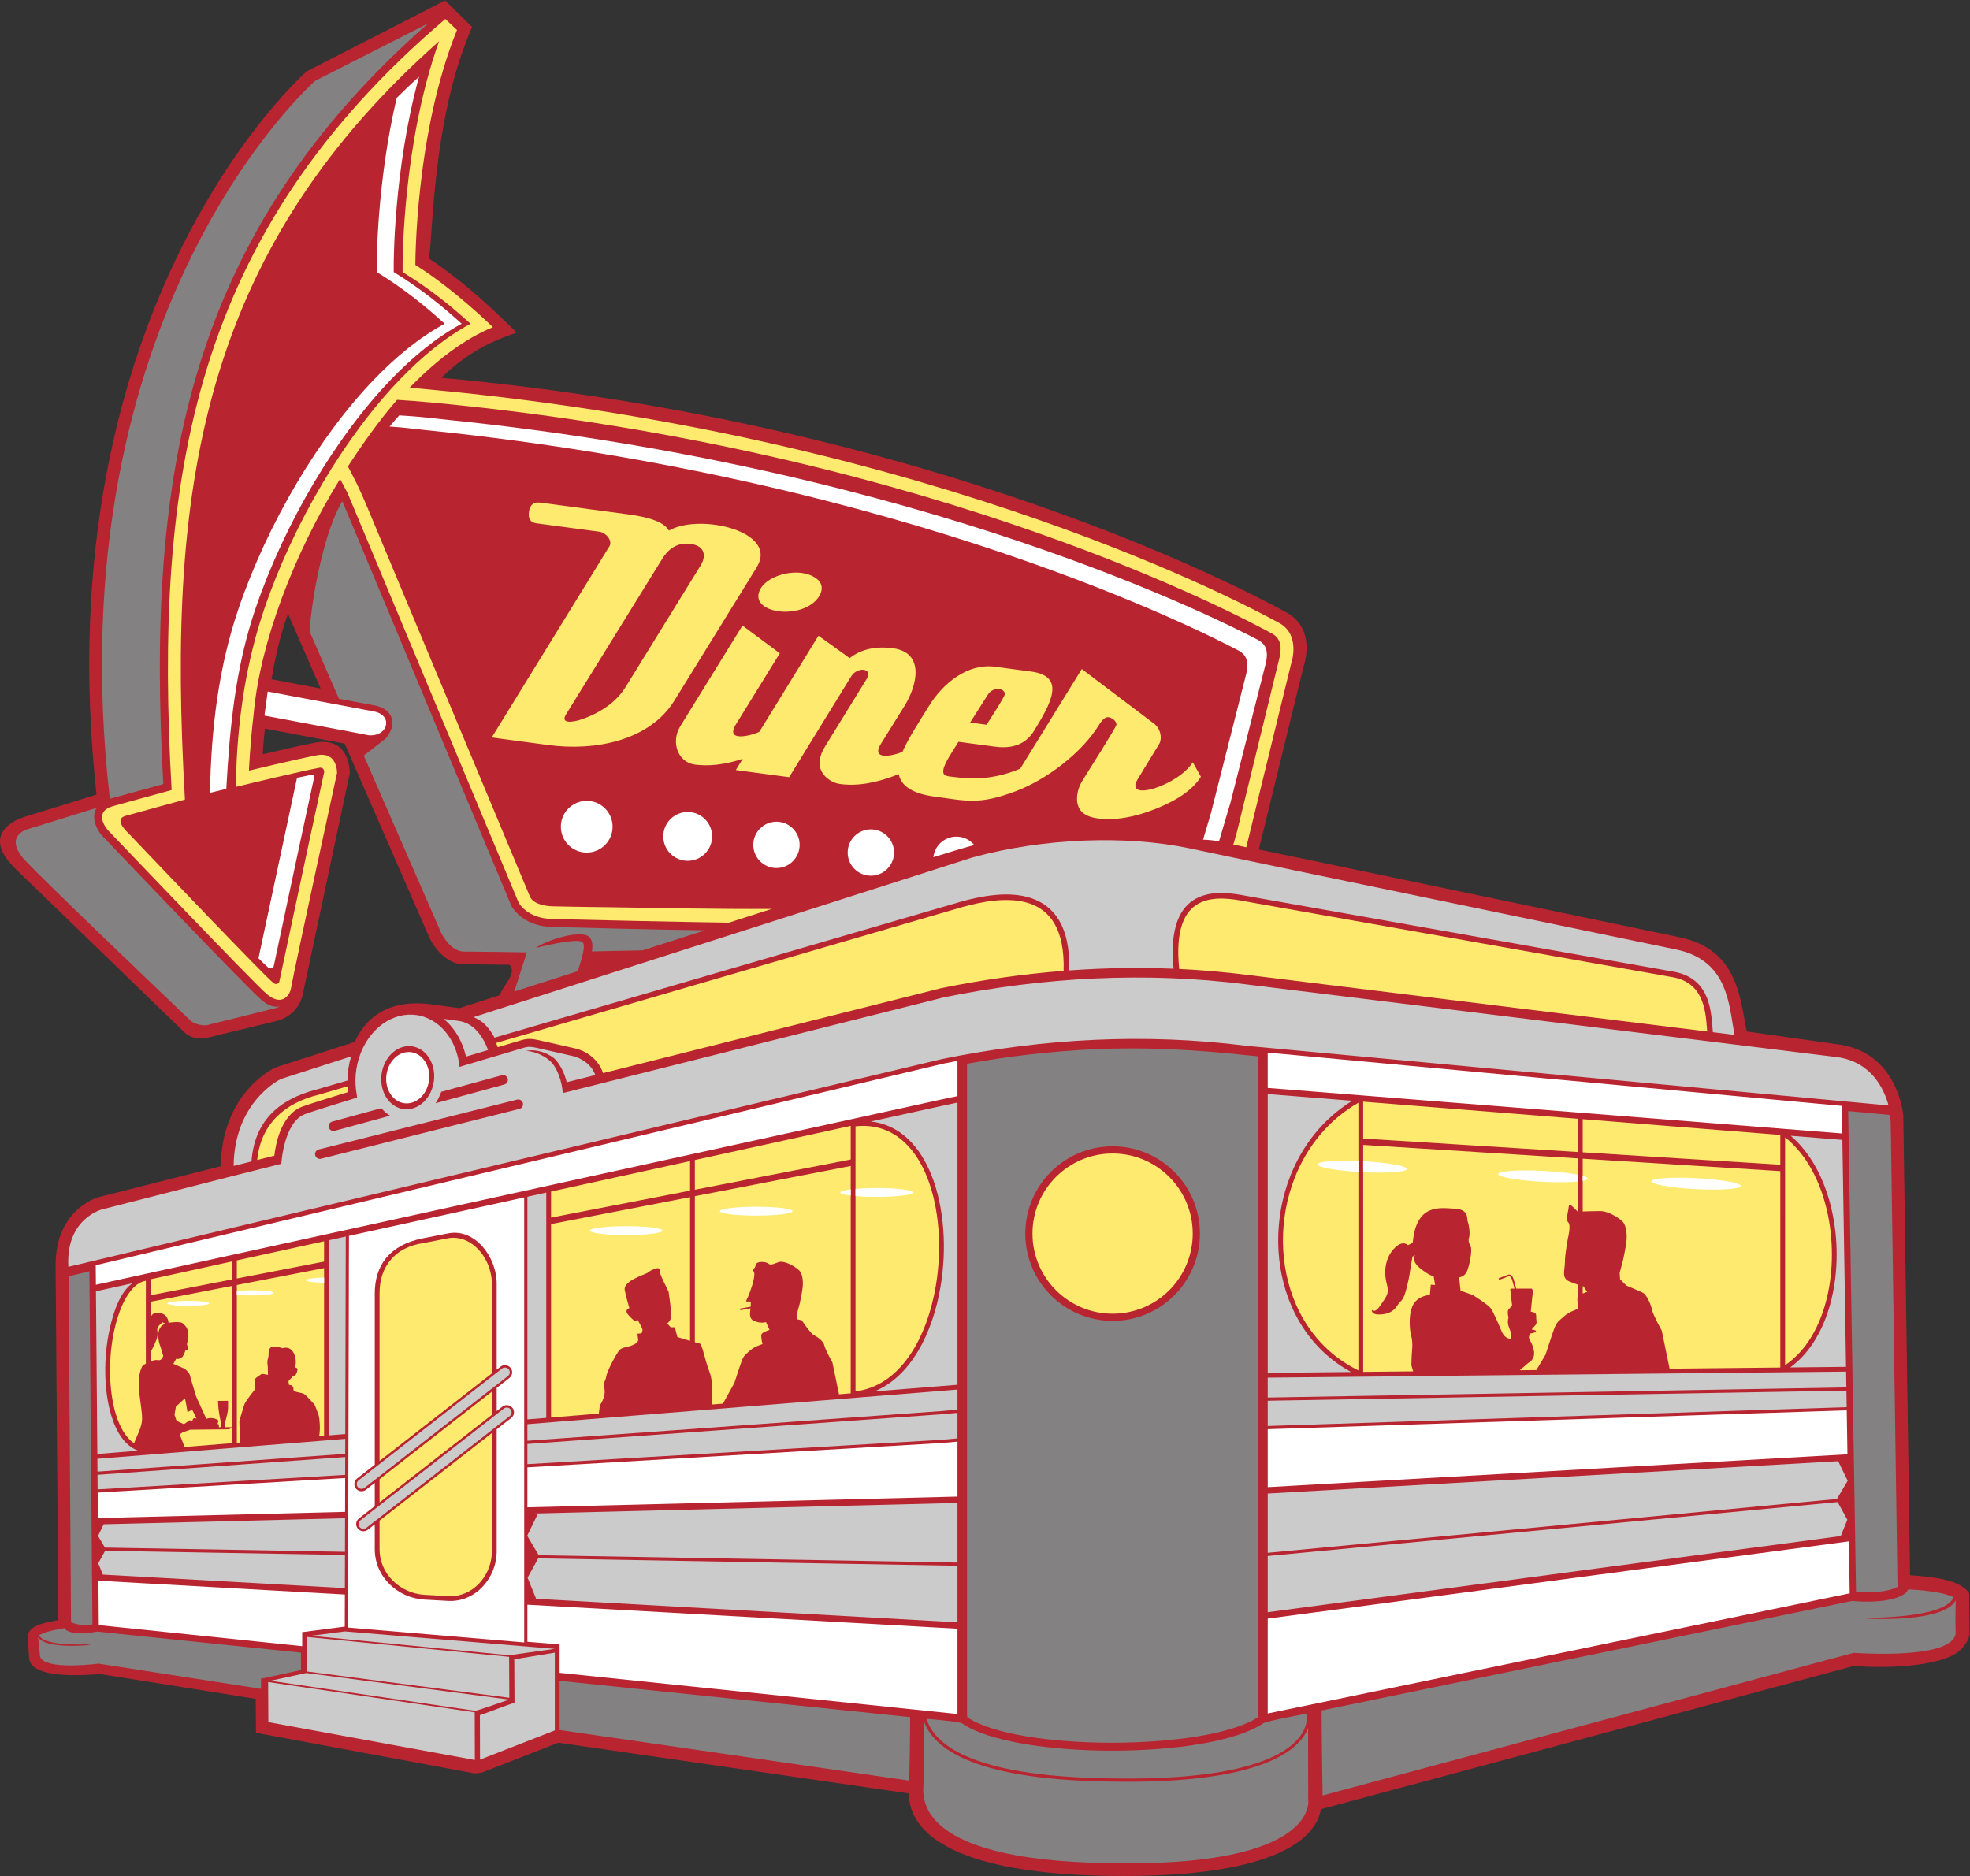
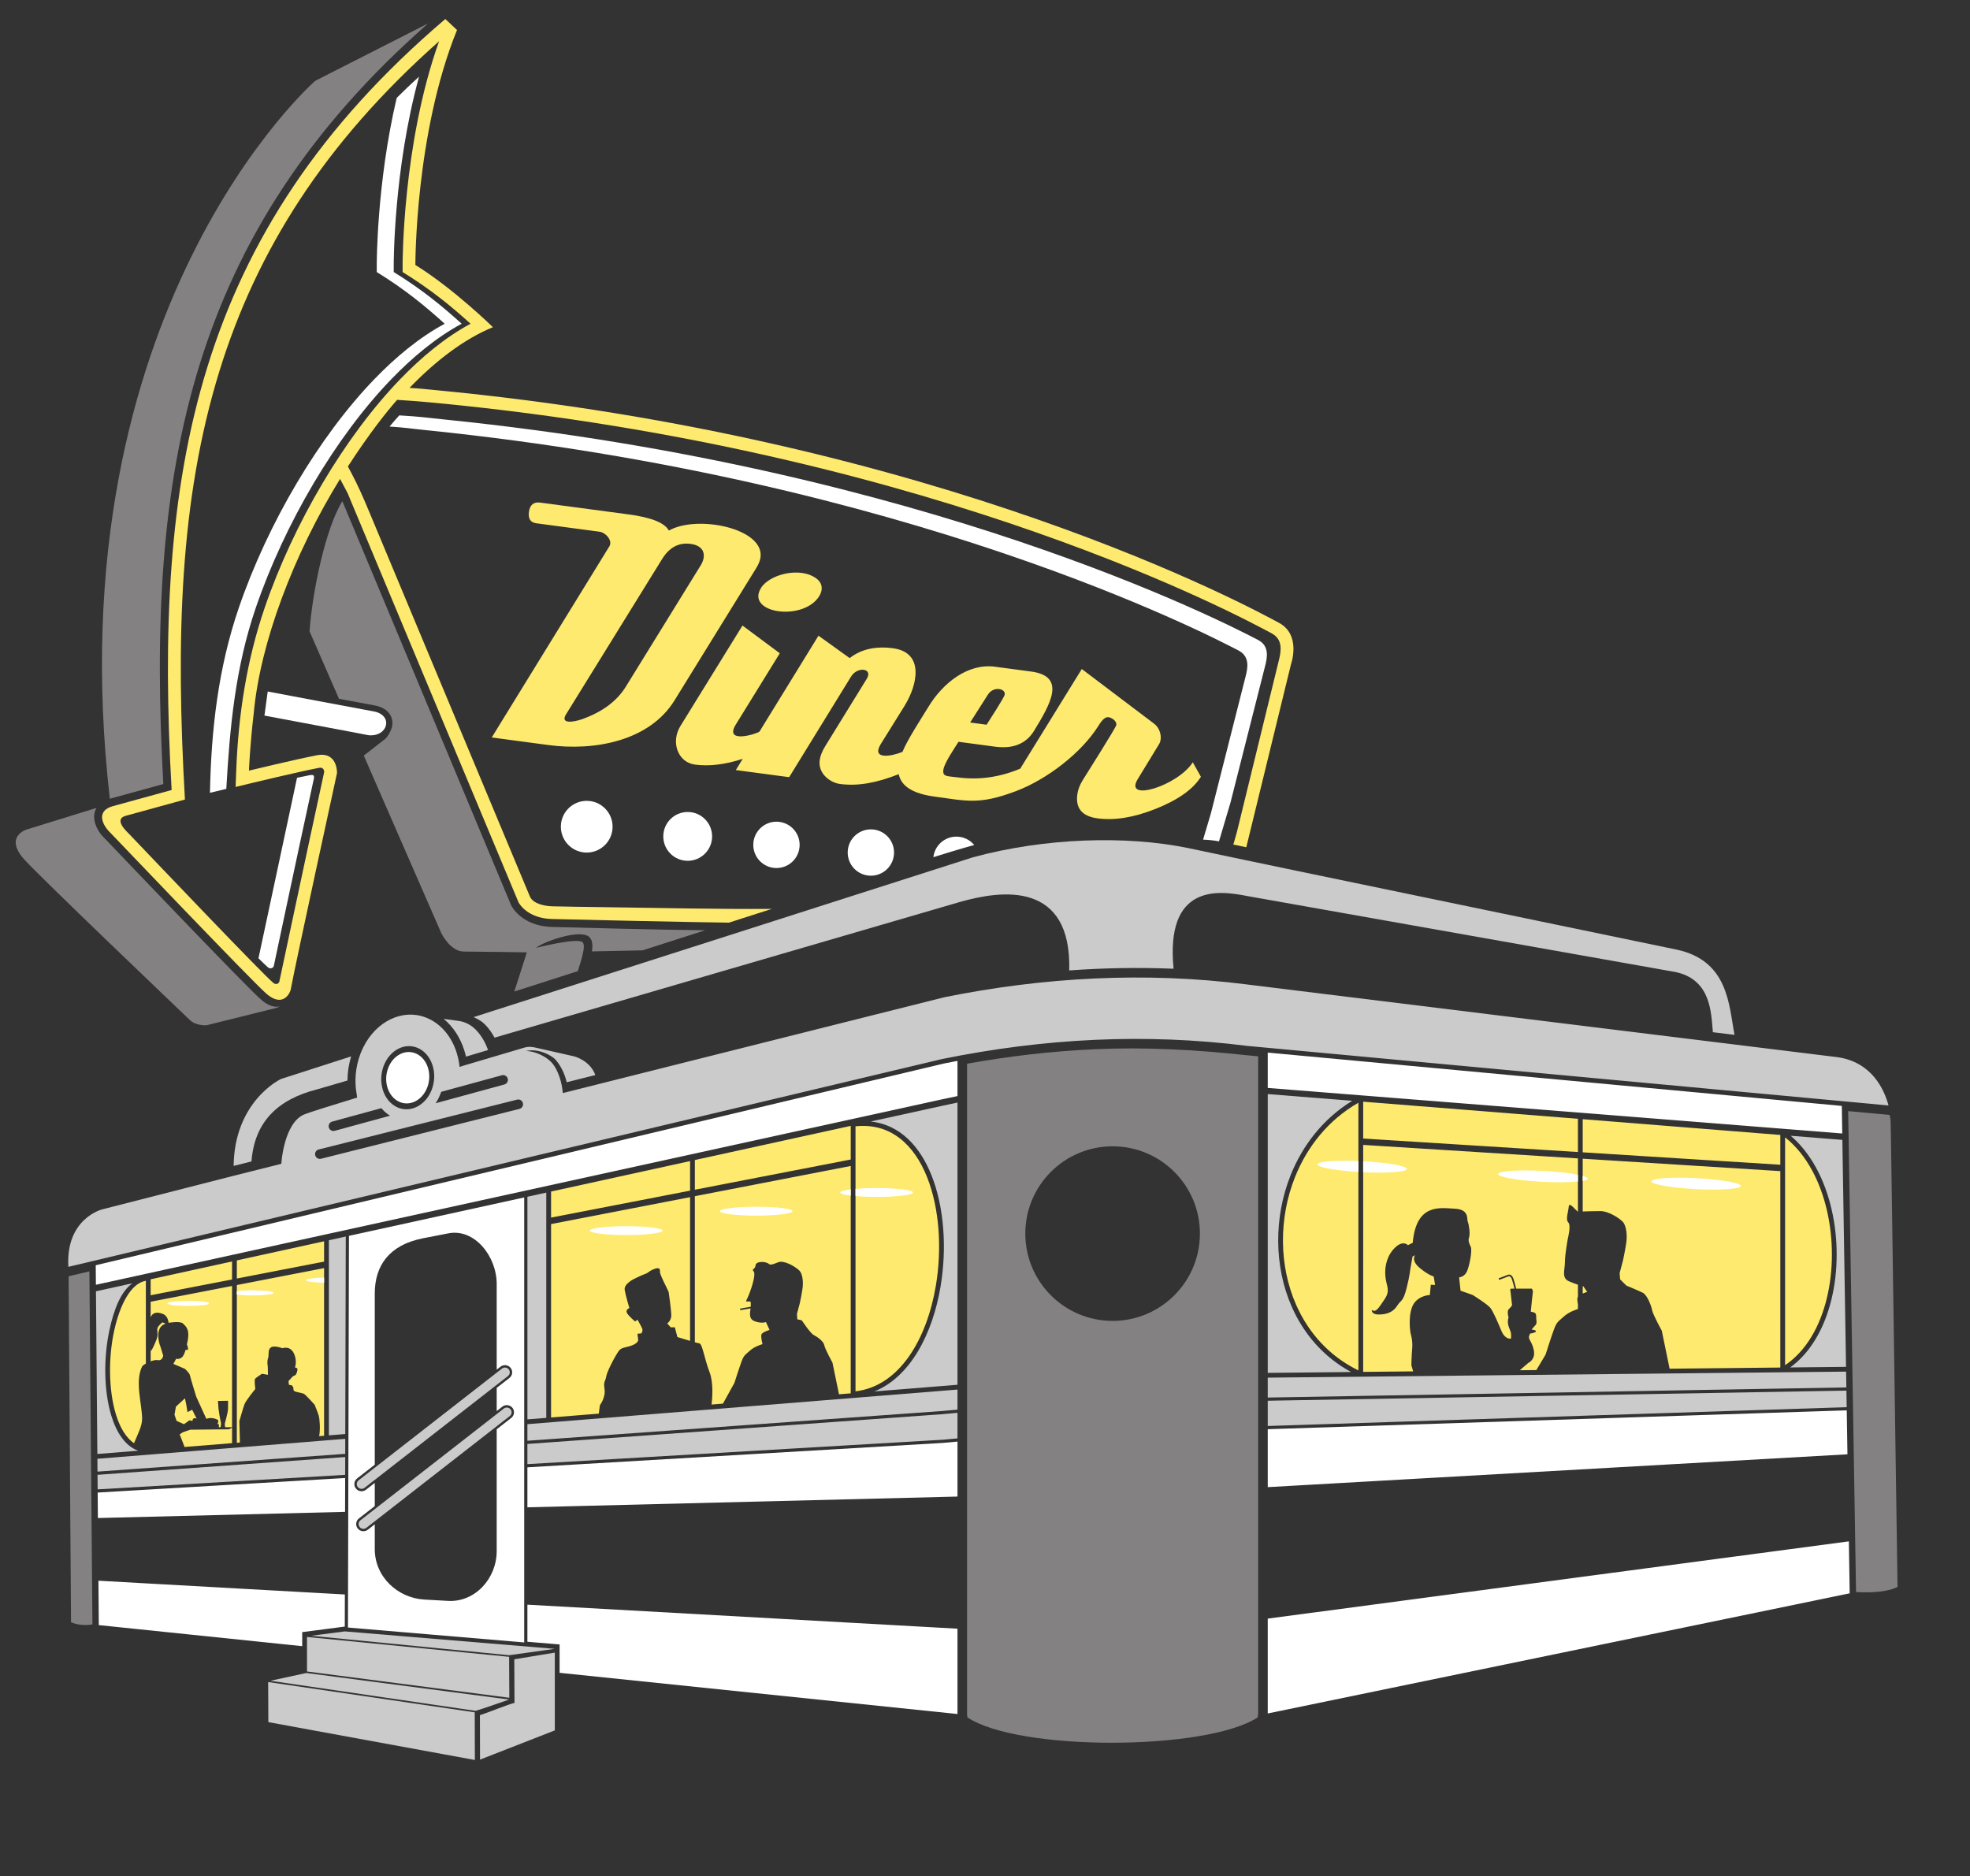
<svg xmlns="http://www.w3.org/2000/svg" viewBox="0 0 822.867 783.693" height="783.693" width="822.867" xml:space="preserve" id="svg2" version="1.1">
  <rect x="0" y="0" width="822.867" height="783.693" fill="#333333" stroke="none" />
  <defs id="defs6" />
  <g transform="matrix(1.333,0,0,-1.333,0,783.693)" id="g10">
    <g transform="scale(0.1)" id="g12">
-       <path id="path14" style="fill:#b82530;fill-opacity:1;fill-rule:evenodd;stroke:none" d="m 309.531,2127.52 382.649,96.97 c 1.675,223.4 158.035,305.2 174.383,310.51 l 244.777,78.69 c 42.81,93.83 126.89,133.26 239.17,118.03 l 88.86,-12.07 126.68,40.8 c 10.16,31.7 55.78,67.83 30.48,95.08 -47.58,0.68 -113.87,1.56 -143.06,1.56 -68.2,0 -106.54,80.49 -106.66,80.72 l -266.77,610.96 -250.024,47 c -3.2,-31.36 -5.442,-58.79 -6.981,-80.47 49.367,11.63 121.695,28.33 162.231,36.12 115.004,22.12 110.634,-95.67 110.624,-96 L 948.766,2762.83 c -13.637,-64.2 -74.602,-81.48 -74.786,-81.52 l -225.984,-54.63 c -20.207,-5 -50.058,-1.72 -68.465,15.68 L 50.07,3155.03 c -113.047,109.46 -3.453,154.15 25.867,163.92 l 226.547,70.02 C 133.32,4931.76 958.754,5653.42 961.137,5655.55 l 433.653,222.11 84.33,-82.84 -10.03,-24.69 c -111.45,-274.34 -111.65,-605.42 -124.64,-701.5 123.82,-81.57 225.57,-183.9 274.76,-231.93 -93.61,-31.2 -163.93,-70.78 -235.99,-141.55 1550.6,-142.01 2536.92,-675.41 2643.28,-732.65 90.99,-46.85 67.32,-145.45 57.21,-176.09 l -139.1,-569.45 1319.69,-275.44 c 183.1,-38.2 188.43,-194.96 209.08,-294.8 l 289.81,-41.09 c 184.51,-26.18 200.77,-220.65 200.81,-221.22 l 21.25,-1441.832 c 62.22,-4.765 155.88,-11.367 185.17,-56.523 l 1.12,-129.649 c -2.13,-12.734 -9.24,-26.777 -22.81,-42.285 -60.18,-68.769 -296.59,-61.25 -338,-55.273 L 4139.02,209.336 C 4127.09,135.781 4032.86,-7.832 3475.82,0.332 2917.45,8.496 2847.22,173.926 2848.1,258.691 L 1749.55,417.754 1508.5,323.496 1486.78,321.465 802.188,448.828 801.367,555.176 313.684,632.871 C 278.219,630.43 95.375,613.477 91.094,683.691 l -4.281,70.215 c 7.102,35.723 65.445,41.328 96.18,48.047 L 174.223,1910 c -1.371,174.26 123.121,214.16 135.308,217.52 z M 880.828,3888.3 C 868.621,3844.34 858.734,3797 850.77,3750.38 l 153.89,-28.93 -102.18,234.1 c -7.925,-21.12 -15.121,-43.74 -21.652,-67.25 v 0" />
      <path id="path16" style="fill:#ffffff;fill-opacity:1;fill-rule:evenodd;stroke:none" d="m 838.883,3712.02 -10.215,-75.4 279.472,-52.54 46.75,-9.04 c 61.06,-5.6 78.86,63.01 15.99,74.69 l -34.34,6.38 c -111.06,20.6 -186.79,35.06 -297.657,55.91 v 0" />
      <path id="path18" style="fill:#848182;fill-opacity:1;fill-rule:evenodd;stroke:none" d="M 1072.77,4308.42 C 1020.3,4224 978.789,4025.94 969.988,3900.58 l 92.282,-211.42 112.37,-20.86 c 47.71,-8.87 62.57,-44.49 51.79,-73.3 -4.23,-11.28 -13.01,-28.5 -24.66,-35.68 l -61.83,-48.08 242.65,-555.93 c 0,0 27.84,-58.22 70.88,-58.22 43.03,0 197.44,-2.54 197.44,-2.54 l -39.35,-122.73 198.87,63.81 c 6.42,20.74 27.68,80.11 15.11,90.52 -16.11,15.58 -145.76,-17.52 -146.04,-17.6 22.12,18.91 136.36,60.1 166.83,34.52 11.03,-10.67 11.39,-28.66 8.32,-45.51 l 158.75,3.22 196.05,62.92 c -150.84,1.65 -416.64,8.76 -480.41,10.56 -96.16,2.74 -126.82,66.65 -126.91,66.83 l -0.4,0.79 -528.96,1266.54 z M 1341.3,5805.63 987.703,5625.87 c 0,0 -818.687,-715.6 -643.598,-2249.98 1.098,0.34 2.219,0.66 3.356,0.97 l 164.332,45.17 c -27.121,487.1 -8.773,920.72 114.508,1316.97 120.262,386.59 340.254,737.21 714.999,1066.63 z m -1038.784,-2458.4 -219.985,-68 c 0,0 -72.188,-22.98 -3.844,-96.39 59.273,-63.66 422.348,-410.73 517.742,-501.79 14.609,-13.94 44.656,-16.5 52.105,-14.64 l 215.133,53.49 c 0,0 5.945,1.49 13.562,5.45 -15.789,-4 -35.82,1.1 -57.167,19.36 l 0.003,0.02 c -41.554,34.1 -471.996,486.13 -490.765,505.84 -27.348,24.88 -45.117,66.67 -26.785,96.66 v 0" />
      <path id="path20" style="fill:#feea6e;fill-opacity:1;fill-rule:evenodd;stroke:none" d="m 3905.27,3223.92 140.3,574.32 c 0,0 32.59,91.3 -37.97,129.1 -70.58,37.8 -1051.96,579.41 -2651.1,730.04 -28.76,3.03 -52.77,5.07 -73.22,6.3 83.74,86.67 172.47,153.68 261.31,190.13 0,0 -124.03,121.51 -243,194.92 0,0 -1.23,412.21 130.47,736.4 l -36.65,34.44 C 606.801,5147.91 481.746,4388.89 537.816,3403.36 l -183.812,-50.51 c -54.988,-15.12 -33.106,-60.18 -7.328,-84.35 2.672,-2.51 447.457,-469.44 489.594,-504.85 52.875,-44.43 73.89,7.17 74.726,14.53 17.141,91.31 145.054,678.33 145.054,678.33 0,0 2.53,68.35 -63.284,55.69 -65.817,-12.65 -212.633,-48.09 -212.633,-48.09 0,0 2.847,77.16 14.867,178.84 19.945,220.86 124.711,498.56 270.62,735.29 l 23.43,-44.08 535.7,-1282.67 c 3.22,-6.04 29.39,-50.29 104.98,-52.44 77.23,-2.19 454.14,-10.3 554.47,-11.35 l 134.25,43.09 c -171.79,-1.17 -331.31,2.84 -503.41,5.09 -83.5,1.1 -155.08,2.19 -184.22,3.01 -23.93,0.68 -59.48,7.57 -70,29.83 l -505.19,1209.63 c -17.34,41.52 -33.72,79.15 -54.7,118.64 l -10.79,20.3 c 68.86,106.24 122.53,172.78 154.2,208.77 68.4,-4.15 136.52,-10.79 204.66,-17.98 1506.31,-159 2437.16,-660.65 2535.12,-713.44 36.09,-18.76 31.13,-54.75 22.7,-87.02 l -131.13,-536.74 -10.97,-38.47 40.55,-8.49 z M 1254.53,4691.34 c 65.88,68.19 140.01,130.22 219.97,173.27 -61.43,55.41 -123.38,106.73 -212.91,161.97 v 22.15 c 0,1.15 -1.12,379.06 114.27,701.13 C 1015.64,5430.92 803.855,5091.86 687.984,4717.45 562.348,4311.48 550.957,3874.48 579.488,3373.5 l -185.664,-51.02 c -39.629,-10.9 4.797,-50.58 9.688,-55.71 98.144,-102.84 419.258,-440.13 453.285,-468.12 9.008,-7.4 17.418,-0.6 18.371,3.87 -2.746,-14.16 87.234,411.8 140.872,658.07 -0.62,5.11 -3.41,14.77 -15.77,12.39 -66.114,-12.71 -210.348,-47.53 -210.762,-47.62 l -51.211,-12.38 1.992,52.53 c 6.465,172.42 32.746,344.06 88.66,507.72 91.09,266.61 252.031,538.49 425.581,718.11 v 0" />
      <path id="path22" style="fill:#848182;fill-opacity:1;fill-rule:evenodd;stroke:none" d="m 3940.92,496.953 1.57,11.563 V 2568.83 l -35.96,3.34 c -159.62,17.17 -315.65,26.17 -476.26,18.87 -133.41,-6.1 -266.63,-21.47 -399.97,-45.4 V 508.516 l 0.73,-11.211 c 159.32,-106.953 747.95,-105.586 909.89,-0.352 z M 3486.39,2286.74 c 151.06,0 273.56,-122.48 273.56,-273.56 0,-151.05 -122.5,-273.55 -273.56,-273.55 -151.05,0 -273.55,122.5 -273.55,273.55 0,151.08 122.5,273.56 273.55,273.56 z m -3271.449,-407.36 7.622,-1080.708 -0.086,-3.379 c 21.898,-9.473 44.375,-10.195 67.109,-6.953 l 0.039,4.59 -9.52,1101.95 -65.164,-15.5 z m 5730.999,-973.228 -20.32,1389.138 -0.31,20.08 -0.99,50.9 c 0,0 -0.61,7.19 -2.96,18.75 l -130.06,12.09 24.64,-1507.149 c 44.6,-2.852 98.06,-0.625 130,16.191 v 0" />
      <path id="path24" style="fill:#feea6e;fill-opacity:1;fill-rule:evenodd;stroke:none" d="M 5593.64,2314.77 V 1600.8 c 33.44,22.44 61.09,53.34 83.01,89.9 42.47,70.82 63.51,162.8 63.64,256.12 0.14,93.39 -20.65,188.02 -61.84,264.06 -22.32,41.21 -50.63,76.91 -84.81,103.89 z M 457.063,1605.92 v 259.35 c -47.653,-7.59 -81.692,-76.62 -99.137,-155.7 -9.317,-42.25 -13.801,-89.08 -13.043,-134.86 0.758,-45.69 6.726,-90.24 18.305,-128.05 12.386,-40.45 31.167,-73.03 56.773,-90.43 10.598,26.33 25.531,53.32 25.32,77.05 -0.414,46.8 -23.152,116.66 0.012,163.34 1.199,2.42 5.746,5.9 11.77,9.3 z m 159.042,-172.5 -13.871,27.65 -14.757,-7.24 -3.817,23.34 -4.097,19.86 -28.356,-26.19 -4.398,-25.29 6.511,-19.24 23.145,-10.43 17.406,12.3 9.449,-2.38 c 0,0 -1.257,13.16 12.785,7.62 z m 2049.675,917.36 -488.42,-107.05 v -93.07 l 488.42,94.73 v 105.39 z m 15,-1.37 v -830.56 c 138.43,16.23 223.83,164.45 251.79,331.38 9.79,58.46 12.52,119.2 8.01,177.45 -4.49,58.04 -16.19,113.57 -35.27,161.75 -40.61,102.54 -114.91,171.64 -224.53,159.98 z m -503.42,-219.08 v -457.67 c 6.69,-1.86 11.99,-3.23 14.27,-3.54 9.29,-1.35 15.92,-49.12 31.85,-90.27 12.73,-32.89 8.5,-82.74 6.29,-101.43 l 35.64,2.87 35.93,65.08 c 0,0 14.46,45.65 22.26,66.8 7.79,21.15 12.24,21.15 26.71,34.51 14.48,13.34 38.96,20.02 38.96,20.02 0,0 -5.56,22.26 -3.34,30.06 2.23,7.79 25.51,14.47 25.51,14.47 l -11.19,24.63 c 0,0 -15.43,-5.7 -36.58,3.2 -17.29,7.27 -13.75,22.74 -11.88,39.69 l -31.97,-5.64 -0.86,4.92 33.32,5.88 c 0.16,2.11 0.26,4.23 0.26,6.34 0,2 0.02,4.09 0.07,6.25 0.16,8.54 -18.06,-0.43 -14.06,7.09 8.64,16.25 16.72,42.02 16.72,42.02 0,0 13.96,41.48 6.18,49.27 -7.8,7.8 5.07,5.63 6.17,18.99 1.11,13.36 31.88,13.01 41.9,4.1 7.53,-6.7 27.22,6.97 36.52,6.97 21.4,0 48.98,-17.81 59,-27.83 10.01,-10.02 12.24,-35.61 10.01,-53.42 -2.22,-17.81 -8.9,-48.98 -8.9,-48.98 l -8.91,-33.38 1.12,-16.7 14.16,-3.38 c 0,0 26.58,-40.64 37.71,-46.21 11.13,-5.57 30.5,-19.43 32.72,-31.68 2.23,-12.23 25.6,-54.53 25.6,-54.53 l 20.47,-99.28 36.76,2.97 v 712.54 l -488.42,-94.73 z M 1015.55,1989.08 742.129,1929.14 v -56.78 l 273.421,53.03 v 63.69 z M 742.129,1852.03 v -494.35 l 9.656,0.78 -1.758,67.01 c 0,0 11.703,41.66 16.246,53.38 4.547,11.72 33.786,47.52 33.786,47.52 0,0 -3.899,27.99 -0.649,31.89 3.246,3.91 21.445,15.63 21.445,15.63 l 18.836,-3.26 -0.644,26.69 c 0,0 -3.25,14.32 1.297,26.68 4.551,12.39 -9.742,48.83 44.832,29.96 0,0 22.746,9.11 35.09,-14.98 12.339,-24.08 3.894,-45.56 3.894,-45.56 0,0 9.75,0.64 7.797,-8.46 -1.953,-9.12 -4.547,-15.62 -9.746,-16.93 -5.195,-1.31 -9.746,-7.82 -9.746,-7.82 l -8.445,-9.12 1.296,-11.7 9.747,-1.95 4.546,-7.81 c 0,0 -1.949,-8.48 4.551,-11.08 6.5,-2.59 22.742,-4.55 28.59,-7.81 5.848,-3.26 33.141,-33.85 33.141,-33.85 0,0 9.738,-23.43 12.992,-34.49 2.407,-8.24 5.667,-41.54 1.187,-63.96 l 15.48,1.25 v 525.35 l -273.421,-53.01 z m -15,73.83 -255.066,-55.9 V 1820 l 255.066,49.45 v 56.41 z M 472.063,1799.65 v -48.73 c 4.988,12.15 15.667,19.08 37.57,10.84 18,-6.78 18.465,-28.19 18.465,-28.19 0,0 37.578,6.59 45.945,-2.71 8.367,-9.3 23.5,-17.21 11.617,-64.84 0,0 4.789,-10.2 3.086,-16.9 -0.476,-1.87 -6.703,1.19 -7.305,-0.84 -2.753,-9.33 -6.8,-19.59 -11.964,-23.32 -10.329,-7.46 -17.372,-3.94 -17.372,-3.94 l -8.839,-16.18 36.121,-15.48 c 0,0 14.441,-12.86 15.871,-20.59 1.437,-7.75 19.531,-66.35 19.531,-66.35 l 31.699,-69.65 c 8.332,2.91 20.539,4.36 34.684,-2.71 0,0 3.91,-1.15 2.832,-6.17 -1.074,-5.02 -3.223,-5.98 -0.899,-8.03 2.321,-2.07 3.672,2.97 2.946,-3.42 -0.297,-2.62 -0.406,-4.59 -0.426,-5.98 h 5.445 l 1.664,9.13 c 0,0 0.004,4.68 -2.136,13.08 -2.141,8.42 -5.969,36.27 -5.969,36.27 l -1.668,23.85 31.57,0.47 c 0,0 0.449,-7.68 0.043,-24.22 -0.402,-16.54 -10.594,-44.4 -10.242,-50.43 0.18,-3.11 0.789,-6.04 1.344,-8.16 h 21.453 v 442.67 l -255.066,-49.47 z m 0,-145.92 v -40.84 c 8.433,3.16 16.984,5.04 22.585,3.79 13.875,-3.11 16.801,13.69 16.801,13.69 l -8.476,27.87 c -7.895,19.01 -16.02,62.78 15.812,72.58 l -9.547,4.3 c -29.906,-24.12 -7.285,-24.4 -19.488,-55.73 -9.344,-24.02 -16.762,-34.92 -16.762,-34.92 0,0 -0.394,3.58 -0.925,9.26 z m 106.23,-309.24 148.836,11.97 v 48.48 l -9.508,-5.08 -121.215,-1.23 -23.968,-8.24 -9.407,-6.43 5.731,-14.33 9.531,-25.14 z m 1584.067,895.94 -435.6,-95.47 v -81.66 l 435.6,84.47 v 92.66 z m -435.6,-197.46 v -606.04 l 149.59,12.05 3.34,26.33 c 0,0 18.59,23.91 14.61,50.45 -3.99,26.54 2.65,22.56 5.31,39.83 2.65,17.24 33.34,74.37 41.98,83.02 8.64,8.66 21.28,7.33 39.89,14.65 18.62,7.35 18.33,16.56 18.33,16.56 l -2.37,19.42 12.63,1.33 c 0,0 4.65,7.98 2.66,13.98 -1.99,6 -15.1,28.81 -15.1,28.81 l -7.51,-5.49 c 0,0 -21.27,17.31 -25.92,27.31 -4.66,10 7.97,14.64 7.97,14.64 0,0 -11.3,37.31 -14.62,56.63 -3.33,19.31 29.25,34.62 29.25,34.62 0,0 19.28,10 33.91,15.34 14.62,5.33 8.64,7.32 27.92,15.31 19.28,7.99 19.94,-1.33 19.28,-7.99 -0.88,-8.83 22.99,-52.52 27.32,-63.52 0,0 8.26,-56.81 8.26,-73.47 0,-16.66 -12.72,-24.96 -12.72,-24.96 l 10.84,-12.23 h 13.03 l 7.96,-30.53 c 0,0 20.8,-6.46 39.76,-12.05 v 450.45 l -435.6,-84.45 z m 2529.78,-458.5 v 838.89 c -94.22,-53.95 -160.67,-137.91 -198.63,-233.11 -25.64,-64.31 -38.3,-133.73 -37.74,-202.5 0.55,-68.67 14.31,-136.68 41.48,-198.22 38.21,-86.54 102.97,-160.27 194.89,-205.06 z m 687.92,788.48 -672.91,53.65 v -115.51 l 672.91,-42.26 v 104.12 z m -672.91,-81.84 V 1579.8 l 156.61,1.63 -5.59,19.27 c 0,0 0.35,27.44 2.59,52.84 2.23,25.39 -5.06,47.05 -5.06,47.05 0,0 -8.94,48.55 5.22,83.65 14.16,35.1 55.16,36.6 55.16,36.6 l 2.99,32.11 13.42,-0.74 -4.48,26.87 c 0,0 -14.16,2.25 -43.24,26.13 -29.07,23.91 -14.9,40.34 -14.9,40.34 l -8.21,-4.48 c 0,0 -1.49,-10.44 -5.21,-29.88 -3.72,-19.41 -2.24,-25.39 -13.42,-69.45 -11.18,-44.06 -17.15,-35.1 -29.82,-55.28 -12.68,-20.15 -33.54,-26.87 -57.4,-26.87 -23.84,0 -21.62,14.18 -21.62,14.18 12.68,-8.2 19.39,3.01 39.52,32.87 20.11,29.88 5.96,39.59 2.98,73.18 -2.99,33.62 6.7,67.23 31.3,90.38 24.61,23.14 39.51,6.71 39.51,6.71 l 14.91,7.48 c 11.19,124.71 85.73,109.03 131.95,106.8 46.21,-2.24 36.89,-32.95 40.63,-41.17 3.72,-8.22 7.82,-38.01 4.09,-48.46 -3.72,-10.45 0,-19.41 5.22,-29.86 5.22,-10.47 -4.1,-60.49 -12.31,-77.68 -8.2,-17.18 -24.22,-17.93 -24.22,-17.93 l 4.47,-41.81 38.02,-13.44 c 0,0 46.97,-29.14 55.91,-41.09 8.94,-11.94 22.37,-43.3 34.29,-71.68 11.93,-28.38 29.82,-23.91 29.82,-23.91 0,0 1.49,11.95 -0.75,20.16 -2.23,8.22 -9.69,20.17 -8.94,35.09 0.18,3.66 0.89,7.15 2.09,10.53 v 0 c 0,0 -5.87,20.43 0.63,26.29 6.5,5.86 10.4,12.38 10.4,12.38 l -5.2,45.59 c 0,0 -2.6,6.5 3.91,6.5 h 8.87 c -2.85,11.35 -5.73,22.13 -7.79,28.32 -4.83,14.52 -12.5,9.69 -12.52,9.67 l -0.39,-0.19 -27.3,-10.41 -1.83,4.78 27.14,10.35 c 1.8,1 13.42,6.45 19.75,-12.59 2.18,-6.55 5.23,-18.03 8.23,-29.93 h 48.88 c 0,0 4.55,-5.86 3.25,-11.72 -0.65,-2.94 -3.59,-32.12 -6.36,-60.46 2.09,-0.49 4.27,-1 6.51,-1.45 14.16,-3.01 8.94,-11.95 11.17,-26.15 2.25,-14.2 -5.2,-15.69 -12.66,-25.39 -0.92,-1.19 -1.68,-2.23 -2.31,-3.15 8.01,-0.95 18.2,-3.14 11.46,-7.79 -3.61,-2.48 -9.94,-4.02 -16.7,-4.98 -0.52,-1.56 -1.19,-3.44 -2.14,-5.74 -5.22,-12.7 8.19,-16.43 14.16,-46.31 5.96,-29.86 -17.15,-39.57 -17.15,-39.57 l -26.73,-23.09 51.85,0.55 28.81,48.4 c 0,0 17.15,54.08 26.38,79.16 9.23,25.06 14.52,25.06 31.66,40.9 13.95,12.87 35.75,20.5 43.4,22.91 v 14.08 c -1.4,7.99 -2.56,17.54 -1.18,22.38 0.23,0.78 0.64,1.54 1.18,2.31 v 37.36 c -7.57,2.58 -17.1,6.05 -27.57,10.47 -25.07,10.54 -13.19,35.62 -13.19,60.68 0,25.06 9.24,73.89 9.24,73.89 0,0 10.56,40.9 1.32,50.14 -9.24,9.23 0,32.98 1.31,48.8 1.32,15.84 14.52,-2.63 26.39,-13.18 0.87,-0.78 1.7,-1.45 2.5,-2.01 v 167.09 l -672.91,42.28 z m 1307.09,31.25 -619.18,49.38 v -103.85 l 619.18,-38.91 v 93.38 z m -619.18,-74.47 v -165.45 c 3.42,0.16 31.3,1.31 55.07,1.31 25.36,0 58.05,-21.11 69.92,-32.99 11.88,-11.87 14.51,-42.22 11.88,-63.32 -2.64,-21.11 -10.55,-58.06 -10.55,-58.06 l -10.55,-39.58 1.31,-19.8 19.79,-19.79 c 0,0 38.26,-15.83 51.45,-22.42 13.2,-6.6 26.39,-39.59 29.03,-54.1 2.64,-14.51 30.35,-64.65 30.35,-64.65 l 24.59,-119.24 346.89,3.62 V 2209 l -619.18,38.89 z m 0,-399.67 v -22.87 c 7.2,3.11 14.06,5.08 14.06,5.08 l -11.76,17.15 c 0,0 -0.8,0.21 -2.3,0.64 v 0" />
      <path id="path26" style="fill:#cccbcb;fill-opacity:1;fill-rule:evenodd;stroke:none" d="m 5786.63,1469.24 -0.84,51.89 -1813.3,-31.72 v -79.21 l 1814.14,59.04 z m -5372.087,388.1 -113.855,-24.96 4.347,-509.88 128.012,10.31 c -39.938,14.18 -67.609,55.47 -84.156,109.51 -11.993,39.16 -18.176,85.14 -18.953,132.15 -0.778,46.9 3.828,94.94 13.39,138.3 14.301,64.83 35.535,118.52 71.215,144.57 z M 3000.3,1539.45 v 884.38 c -14.89,-3.11 -31.76,-6.86 -43.95,-9.32 v -0.04 l -227.9,-49.96 c 90.89,-9.8 154.09,-76.74 190.84,-169.55 19.64,-49.59 31.67,-106.62 36.28,-166.17 4.6,-59.38 1.81,-121.35 -8.19,-181.02 -24.98,-149.16 -95.11,-283.98 -207.69,-329.29 l 260.61,20.97 z m 2784.28,56.12 -11.51,711.31 -161.94,12.91 c 32.18,-27.39 59.05,-62.19 80.51,-101.8 42.36,-78.2 63.74,-175.37 63.61,-271.17 -0.15,-95.9 -21.89,-190.61 -65.77,-263.79 -21.34,-35.59 -47.92,-66.14 -79.81,-89.3 l 174.91,1.84 z m -1547.32,833.77 -264.77,21.11 v -873.77 l 261.25,2.71 c -86.77,46.98 -148.53,119.65 -185.8,204.11 -27.98,63.38 -42.15,133.41 -42.71,204.14 -0.57,70.66 12.43,142.01 38.79,208.12 37.55,94.18 102.18,177.76 193.24,233.58 z m -3153.75,-425.38 -52.96,-11.6 V 1380.9 l 51.36,4.14 1.6,618.92 z m 628.25,137.72 -59.15,-12.97 v -697.73 l 59.15,4.74 v 705.96 z M 3000.3,1371.41 v 80.17 c -15.19,-1.37 -30.39,-2.75 -45.59,-4.2 l -0.12,-0.02 -1301.98,-93.43 v -63.21 l 1301.34,76.43 v 0 c 15.46,1.46 30.91,2.87 46.35,4.26 z m -1918.57,-58.46 -776.14,-55.68 0.39,-45.63 775.61,45.55 0.14,55.76 z m 0.15,57.03 -776.72,-62.5 0.348,-40.21 776.252,55.7 0.12,47.01 z m 1918.42,91.6 v 62.83 L 1652.61,1415.94 v -51.99 l 1301.28,93.37 v 0 c 15.48,1.47 30.95,2.88 46.41,4.26 z m 2785.33,69.51 -0.81,49.54 -1812.33,-18.89 v -62.35 l 1813.14,31.7 v 0" />
-       <path id="path28" style="fill:#cccbcb;fill-opacity:1;fill-rule:evenodd;stroke:none" d="M 5758.24,1171.86 3972.49,1002.81 V 826.68 l 1795.59,238.73 20.62,51.05 -30.46,55.4 z m -4677.01,-50.65 -756.285,-18.91 -17.722,-36.58 21.586,-36.5 752.161,-13.22 0.26,105.21 z m -0.29,-115.17 -751.424,13.2 -21.563,-39.22 14.328,-35.45 758.399,-42.363 0.26,103.833 z M 3000.3,982.305 v 186.855 l -1332.8,-33.3 17.71,-1.09 -32.6,-67.31 v -2.05 l 35.52,-60.08 1312.17,-23.025 z m 0,-187.344 v 177.363 l -1313.89,23.086 -33.22,-60.43 26.77,-66.25 1320.34,-73.769 z M 5760.05,1299.92 3972.49,1198.63 v -185.82 l 1783.58,168.85 33.68,56.97 -29.7,61.29 v 0" />
      <path id="path30" style="fill:#ffffff;fill-opacity:1;fill-rule:evenodd;stroke:none" d="m 1091.88,1385.84 c -0.52,-202.4 -1.04,-404.805 -1.56,-607.207 l 552.29,-46.66 c 0,464.847 0,929.707 0,1394.547 l -549.14,-120.37 -1.59,-620.31 z m 213.96,1190.53 c 33.87,-16.66 48.69,-63.62 33.1,-104.83 -15.59,-41.23 -55.7,-61.15 -89.56,-44.49 -33.87,16.68 -48.69,63.61 -33.11,104.84 15.59,41.22 55.71,61.14 89.57,44.48 z m 4483.18,-1254.83 -2.23,137.74 -1814.3,-59.07 v -181.6 l 1816.53,102.93 z M 3000.3,1189.08 v 172.31 c -15.19,-1.35 -30.39,-2.74 -45.59,-4.18 l -0.17,-0.02 -1301.93,-76.47 v -125.31 l 1347.69,33.67 z m -1918.74,58.11 -775.497,-45.55 0.679,-79.84 774.548,19.35 0.27,106.04 z m -772.013,-460.92 637.441,-66.016 -0.031,37.461 v 6.562 l 6.563,0.86 125.89,16.308 0.96,0.039 0.26,100.743 -772.212,43.125 1.129,-132.247 V 786.27 Z M 5796.07,885.859 5793.44,1048.67 3972.49,806.563 V 509.336 L 5796.07,885.859 Z M 1753.52,636.719 3000.3,507.617 V 774.98 l -1347.69,75.293 v -116.25 l 94.02,-7.812 6.89,-0.566 V 718.73 636.719 Z M 5771.34,2413.36 3972.49,2580.45 v -110.76 l 1800.24,-142.76 -1.39,86.43 z M 300.512,1852.81 2952.13,2434 h 0.16 c 13.49,2.74 31.87,6.8 48.01,10.12 v 110.39 c -14.78,-2.79 -29.56,-5.68 -44.33,-8.69 v -0.02 L 299.988,1914 l 0.524,-61.19 z M 1325.78,1998.57 1405,2014 c 81.74,15.92 151.41,-71.52 151.41,-158.92 V 1586.8 l 11.93,9.29 c 4.91,3.83 10.91,5.34 16.62,4.65 5.73,-0.68 11.21,-3.53 15.08,-8.4 l 0.08,-0.11 0.06,-0.06 c 3.77,-4.85 5.24,-10.76 4.55,-16.41 -0.68,-5.64 -3.52,-11.05 -8.34,-14.88 l -0.1,-0.08 -0.06,-0.04 -39.82,-31.03 v -72.72 l 17.68,13.77 c 4.91,3.83 10.91,5.33 16.62,4.65 5.73,-0.68 11.22,-3.54 15.07,-8.4 l 0.09,-0.1 0.06,-0.05 c 3.77,-4.87 5.24,-10.77 4.56,-16.41 -0.68,-5.67 -3.52,-11.08 -8.34,-14.9 l -0.11,-0.08 -0.06,-0.04 -45.57,-35.53 v -381.44 c 0,-87.386 -68.91,-161.019 -152.05,-156.371 l -74.42,4.141 c -83.13,4.648 -155.58,70.723 -155.58,158.13 v 77.77 l -21.66,-16.9 c -4.92,-3.82 -10.92,-5.33 -16.63,-4.64 -5.73,0.68 -11.21,3.53 -15.07,8.39 l -0.09,0.12 -0.06,0.06 c -3.78,4.84 -5.24,10.76 -4.56,16.41 0.69,5.66 3.52,11.05 8.34,14.88 l 0.11,0.1 0.06,0.02 49.56,38.63 v 72.71 l -27.42,-21.36 c -4.91,-3.83 -10.92,-5.34 -16.62,-4.65 -5.73,0.68 -11.22,3.53 -15.08,8.4 l -0.08,0.11 -0.06,0.06 c -3.78,4.85 -5.24,10.74 -4.56,16.41 0.68,5.64 3.52,11.05 8.34,14.88 l 0.11,0.08 0.06,0.04 55.31,43.12 v 536.37 c 0,87.4 45.15,152.48 151.42,173.18 v 0" />
-       <path id="path32" style="fill:#848182;fill-opacity:1;fill-rule:evenodd;stroke:none" d="M 1753.52,457.539 2849.07,298.906 c 1.12,49.219 2.81,134.063 2.81,199.004 L 1753.52,611.66 V 457.539 Z M 4144.39,252.363 5808.73,699.512 c 0,0 256.85,-19.903 310,40.859 6.64,7.598 9.45,14.629 9.28,21.133 -0.98,36.992 -0.17,85.586 0.17,102.539 -35.88,-69.453 -263.98,-58.027 -264.71,-57.988 l -37.56,2.968 c 0.73,-0.019 270.93,-5.722 295.24,64.844 -21.12,9.981 -56.23,19.473 -141.64,24.414 -12.49,-30.195 -88.93,-44.258 -176.14,-36.347 L 4141.42,518.77 c -0.13,-71.993 1.82,-198.653 2.97,-266.407 z M 2893.97,292.402 C 2895.23,266.074 2836.66,49.023 3476.29,40.176 4138,26.875 4099.32,240.254 4099.32,240.254 c 0,0.351 -0.43,125.449 -0.3,224.121 -22.54,-61.953 -130.14,-178.359 -622.83,-168.457 -453.16,6.27 -558.81,117.578 -581.99,192.617 0.32,-92.051 -0.23,-195.722 -0.23,-196.133 z m 1200.35,216.68 c -30.2,-6.016 -121.93,-23.144 -136.21,-30.566 -166.84,-114.2 -778.75,-114.688 -943.67,0 -11.66,5.527 -81.35,11.425 -110.96,14.14 21.43,-71.797 122.81,-180.547 572.87,-186.777 h 0.04 c 655.73,-13.184 618.08,193.789 618,194.375 l -0.05,0.723 v 0.937 l -0.02,7.168 z M 818.168,586.465 308.734,665.586 c 0,0 -143.086,-18.984 -176.972,12.676 -4.231,3.965 -6.25,7.832 -6.524,11.543 -1.57,21.191 -4.843,48.925 -6.011,58.613 24.519,-37.637 151.664,-25.156 152.078,-25.078 l 21.293,3.867 c -0.41,-0.059 -151.953,-11.719 -169.918,27.227 11.496,6.914 31.011,14.375 79.547,22.129 8.882,-16.543 53.378,-20.176 102.773,-10.625 l 638.031,-65.977 0.035,-54.668 -125.324,-27.09 0.426,-31.738 v 0" />
      <path id="path34" style="fill:#cccbcb;fill-opacity:1;fill-rule:evenodd;stroke:none" d="m 1738.51,699.98 -126.99,-20.898 0.68,-136.602 c -17.42,-3.71 -86.09,-31.64 -108.38,-38.574 l 0.34,-139.238 234.35,91.641 V 699.98 Z m -0.01,11.856 -658.1,54.668 -105.591,-13.691 620.491,-60.958 143.2,19.981 z m -776.535,37.227 0.066,-108.165 633.939,-82.441 -0.64,128.398 -633.365,62.208 z m -1.871,-112.93 -112.797,-24.317 642.623,-94.238 c 19.1,4.981 80.61,26.934 105.46,35.352 l -635.286,83.203 z m -119.821,-28.34 0.61,-125.605 647.117,-118.672 -0.4,149.355 -647.327,94.922 v 0" />
      <path id="path36" style="fill:#cccbcb;fill-opacity:1;fill-rule:evenodd;stroke:none" d="m 3350.4,2837.91 c 108.82,7.87 218,9.79 327.08,5.31 -12.91,131.47 21.17,193.03 70.03,219.73 50.7,27.7 115.95,16.78 161.21,8.02 v 0.01 l 1329.4,-235.9 v 0 c 115.15,-17.27 122.88,-112.93 127.99,-176.13 0.41,-5.12 0.8,-10.02 1.23,-14.59 l 67.8,-8.34 c -17.64,92.2 -18.58,233.37 -182.56,267.38 l -1184.8,245.74 c -114.96,23.76 -229.8,48.2 -344.69,72.29 -193.32,39.79 -448.8,32.46 -674.51,-28.97 l -1513.21,-484.35 -51.28,-16.51 c 13.8,-5.86 26.29,-13.69 35.43,-22.85 12.18,-12.21 22.22,-26.64 30.05,-41.46 l 1460.55,425.86 0.11,0.04 c 62.67,17.49 150.79,35.3 221.82,11.11 69.62,-23.71 122.25,-86.57 118.35,-226.39 z m -2250.11,-269.37 -217.638,-70.1 c -10.125,-3.26 -148.379,-75.39 -150.539,-273.15 l 55.922,14.07 c 9.192,122.57 80.656,194.04 205.293,225.74 l 95.552,27.87 c 0.1,25.02 3.8,50.57 11.41,75.57 v 0" />
      <path id="path38" style="fill:#cccbcb;fill-opacity:1;fill-rule:evenodd;stroke:none" d="M 732.336,2194.47 320.445,2089.16 c 0,0 -113.605,-27.73 -106.379,-177.28 l 0.145,-2.86 2738.309,651.37 0.26,0.02 c 159.08,32.32 317.83,52.72 476.84,59.96 158.97,7.25 318.26,1.35 478.41,-18.92 l 2009.7,-186.68 c -13.21,49.19 -51.64,135.95 -160,151.32 l -1852.32,228.11 -0.12,0.06 c -315.93,40.04 -635.75,22.63 -947.46,-40.59 l 0.01,-0.04 -1194.36,-300.08 c -2.35,34.22 -15.63,73.83 -33.82,94.63 -16.42,18.77 -50.67,36.37 -80.77,37.33 36.04,8.77 78.92,-12.5 92.01,-27.48 15.7,-17.93 28.53,-42.95 34.82,-70.51 l 89.76,22.54 c -16.37,45.23 -63.81,57.89 -67.21,58.75 l -117.41,26.64 c -14.56,3.3 -24.71,4.47 -39.2,0.19 l -12.03,-3.57 c -36.24,-10.72 -102.95,-30.47 -180.88,-53.65 l -8.58,-3.01 -1.49,11.5 c -1.74,11.35 -4.32,22.45 -7.7,33.13 -14.64,46.39 -44.21,85.17 -85.2,105.35 -4.06,1.99 -8.19,3.77 -12.35,5.35 -36.27,13.71 -74.78,10.78 -109.22,-5.66 -34.99,-16.72 -65.89,-47.38 -86.25,-88.77 -3.17,-6.47 -6.11,-13.22 -8.76,-20.24 -15.77,-41.69 -18.99,-85.76 -11.57,-126.09 l 1.44,-10.53 -5.76,-1.83 c -77.33,-23.62 -137.548,-42.5 -157.486,-49.94 -66.801,-24.91 -74.281,-155.39 -74.301,-155.73 l -149.187,-37.48 z m 727.804,373.34 69.06,20.53 c -7.49,22.01 -20.54,46.02 -38.92,64.43 -12.7,12.74 -30.87,24.09 -53.82,27.02 l -46.09,6.26 c 30.02,-24.72 52.06,-59.27 64.44,-98.49 2.04,-6.47 3.82,-13.05 5.33,-19.75 z m -147.83,25.67 c 41.63,-20.49 59.85,-78.19 40.69,-128.87 -19.17,-50.66 -68.47,-75.14 -110.09,-54.67 -41.64,20.49 -59.86,78.19 -40.69,128.87 19.16,50.66 68.46,75.15 110.09,54.67 z m -306.45,-345.73 c -8.016,-2.01 -16.153,2.88 -18.161,10.9 -2.008,8.03 2.871,16.15 10.899,18.17 l 621.792,156.23 c 8.02,2.01 16.15,-2.87 18.16,-10.9 2.01,-8.03 -2.87,-16.15 -10.9,-18.17 l -621.79,-156.23 z m 376.63,209.75 190.44,51.99 c 8.02,2.01 16.16,-2.87 18.16,-10.9 2.01,-8.02 -2.87,-16.15 -10.89,-18.16 l -215.22,-58.77 c 3.53,5.25 6.77,10.86 9.68,16.78 2.12,4.31 4.07,8.81 5.84,13.45 0.7,1.86 1.36,3.74 1.99,5.61 z m -334.02,-122.27 c -8.03,-1.99 -16.16,2.88 -18.17,10.9 -2,8.03 2.88,16.17 10.9,18.17 l 153.83,42.01 c 7.74,-9.34 16.83,-17.36 27.14,-23.63 l -173.7,-47.45 v 0" />
      <path id="path40" style="fill:#ffffff;fill-opacity:1;fill-rule:evenodd;stroke:none" d="m 3855.75,3363.94 108.03,426.12 c 8.45,31.21 13.44,66 -22.77,84.14 -98.3,51.05 -1032.32,536.09 -2543.78,689.82 -68.36,6.96 -77.44,9.35 -146.08,13.36 -8.61,-9.43 -18.84,-21.04 -30.56,-34.99 58.34,-3.99 57.24,-5.49 115.43,-11.41 1511.44,-153.73 2445.48,-638.77 2543.78,-689.82 36.21,-18.15 31.22,-52.93 22.76,-84.14 l -108.03,-426.13 -24.61,-83.05 c 18.39,-0.75 35.19,-2.46 49.83,-5.41 l 36,121.51 z m -2629.07,1327.4 c 65.89,68.19 140.02,130.22 219.98,173.27 -61.43,55.41 -123.38,106.73 -212.91,161.97 v 22.15 c 0,1.02 -0.87,298.26 79.38,590.14 -26.92,-24.28 -51.11,-47.64 -70.07,-66.53 -63.19,-268.83 -62.47,-522.67 -62.47,-523.61 v -22.15 c 89.53,-55.24 151.48,-106.56 212.91,-161.97 -79.96,-43.05 -154.09,-105.08 -219.98,-173.27 C 999.98,4511.72 839.039,4239.84 747.945,3973.23 683.813,3785.5 661.703,3591.69 657.926,3394.59 l 51.211,12.37 c 10.961,194.05 28.539,380.61 91.968,566.27 91.09,266.61 252.035,538.49 425.575,718.11 z M 809.938,2876.04 c 14.488,-14.42 24.804,-24.32 29.539,-28.21 9.007,-7.42 17.418,-0.62 18.371,3.87 -2.75,-14.18 72.566,343.58 126.207,589.85 -0.621,5.11 1.59,11.93 -16.789,7.65 -10.883,-2.54 -22.239,-4.44 -36.508,-7.5 l -120.82,-565.66 v 0" />
-       <path id="path42" style="fill:#feea6e;fill-opacity:1;fill-rule:evenodd;stroke:none" d="m 1407.16,1999.18 -79.21,-15.43 c -46.72,-6.86 -80.25,-25.39 -102.48,-51.37 -24.9,-29.1 -36.11,-64.27 -36.11,-106.99 V 1300.7 l 352.05,274.42 v 279.96 c 0,7.65 -0.57,15.19 -1.64,22.54 -4.84,33.01 -19.93,63.94 -41.49,86.58 -20.92,21.97 -47.93,35.98 -77.35,35.98 -4.62,0 -9.22,-0.34 -13.77,-1 z m 2287.98,843.26 c 71.36,-3.38 142.66,-9.51 213.78,-18.51 l 0.01,0.03 1440.66,-177.42 c -0.32,3.56 -0.61,7.25 -0.92,11.04 -4.67,57.73 -11.72,145.12 -113.32,160.23 l -0.24,0.04 -1329.41,235.9 -0.13,0.03 c -42.72,8.27 -104.27,18.68 -149.72,-6.14 -43.47,-23.75 -73.46,-80.78 -60.71,-205.2 z m -2889.148,-598.57 53.738,13.49 c 3.7,33.75 19.973,128.52 87.403,153.66 19.051,7.11 73.437,24.25 144.107,45.89 -0.81,5.96 -1.42,11.98 -1.81,18.05 l -91.7,-26.74 C 895.738,2423.24 817.637,2359.94 805.992,2243.87 Z m 753.718,353.51 c 32.84,9.73 43.94,13.01 62.89,18.62 l 12.03,3.57 c 18.57,5.49 33.07,4.41 51.7,0.2 l 117.42,-26.64 c 40.88,-10.16 73.29,-38.97 86.04,-76.96 l 1060.78,266.53 0.7,0.11 c 126.17,25.63 253.63,43.79 381.62,53.79 4.08,131.31 -43.44,189.7 -106.44,211.16 -66.65,22.69 -151.23,5.46 -211.57,-11.39 v 0.01 l -1460.22,-425.7 c 1.89,-4.47 3.57,-8.92 5.05,-13.3 z m 1926.68,-333.12 c 138.64,0 251.06,-112.42 251.06,-251.08 0,-138.63 -112.42,-251.05 -251.06,-251.05 -138.62,0 -251.06,112.42 -251.06,251.05 0,138.66 112.44,251.08 251.06,251.08 z M 1189.36,1243.63 v -72.71 l 352.05,274.39 v 72.72 l -352.05,-274.4 z m 0,-129.8 v -89.45 c 0,-38.579 15.63,-72.564 40.37,-97.7 26.1,-26.524 62.29,-43.321 101.03,-45.489 l 74.43,-4.14 c 1.78,-0.117 3.99,-0.156 6.63,-0.156 34.19,0 65.38,14.902 88.57,38.828 23.47,24.238 38.77,57.675 40.82,94.317 0.13,2.36 0.2,5.16 0.2,8.44 v 369.76 l -352.05,-274.41 v 0" />
      <path id="path44" style="fill:#feea6e;fill-opacity:1;fill-rule:nonzero;stroke:none" d="m 2567.31,4011.28 c -49.39,-80.39 -230.69,-54.91 -183.19,24.46 25.99,43.43 122.81,68.6 174.2,30.35 19.4,-14.45 20.93,-35.4 8.99,-54.81 z m -453.94,-327.45 c -78.2,-126.36 -249.01,-159.03 -395.05,-139.53 l -177.46,23.7 369.11,599.82 c 9.99,18.16 -12.43,42.45 -31.28,44.97 l -198.08,26.45 c -18.32,2.45 -26.06,14.36 -23.2,35.73 2.96,22.14 14.74,31.83 35.35,29.08 l 278.22,-37.16 c 70.23,-9.38 111.88,-26.21 124.95,-50.48 88.19,50.29 299.31,7.32 287.14,-83.8 -1.32,-9.92 -5.47,-20.63 -12.44,-32.14 l -257.26,-416.64 z m -152.3,43.46 235.98,382.38 c 15.59,27.19 12.05,58.99 -33.08,65.02 -37.21,4.96 -67.34,-11.21 -90.03,-48.77 l -299.5,-484.23 c -21.26,-32.81 23.08,-25.92 50.49,-16.06 62.86,22.68 108.35,56.42 136.14,101.66 z M 3763.1,3444.86 c -24.7,-39.43 -72.31,-73.08 -142.85,-100.95 -67.27,-26.76 -127.63,-36.57 -181.06,-29.43 -48.08,6.42 -69.23,31.39 -63.42,74.9 1.94,14.5 7.41,29.31 16.59,44.21 12.15,19.69 104.66,165.59 105.75,173.69 1.58,11.84 -13.87,22.83 -24.73,24.28 -9.16,1.22 -19.22,-7.15 -30.17,-25.11 -53.97,-87.18 -163.35,-170.19 -259.49,-206.57 -116.17,-43.83 -154.62,-30.63 -255.18,-17.2 -67.4,9 -104.82,32.43 -112.28,70.28 -69.49,-27.3 -128.1,-38.19 -184.27,-30.68 -28.85,3.86 -69.28,30.99 -63.44,74.71 1.84,13.74 7.93,28.85 18.29,45.33 l 130.19,211.23 c 17.54,31.88 -30.73,37.17 -50.18,5.34 l -194,-315.35 -167.17,22.32 21.66,35.2 c -54.89,-18.06 -104.85,-24.09 -149.89,-18.07 -53.59,7.15 -76.07,70.68 -45.7,120.31 l 194.79,315.43 116.97,-86.89 L 2304.72,3607 c -35.22,-59.67 67.05,-27.66 75.14,-20.55 l 184.83,300.48 97.85,-70.17 c 35.57,27.88 80.84,38.15 135.8,30.81 99,-13.23 76.78,-114.38 36.59,-179.69 l -75.66,-121.59 c -28.83,-48.61 34.22,-37.71 68.64,-23.36 15.78,38.5 58.3,103.61 82.52,143.02 44.5,72.42 121.91,135.22 207.64,123.77 l 113.37,-15.15 c 111.57,-14.89 59.16,-103.2 9.04,-185.33 -24.89,-40.96 -65.78,-57.64 -122.26,-50.1 l -114.69,15.32 c -13.72,-22.23 -44.6,-66.33 -47.5,-88.05 -2.96,-22.23 13.14,-19.24 44.65,-23.45 66.48,-8.87 131.92,0.24 196.3,27.34 l 192.84,312.26 226.52,-171.26 c 21.18,-16.02 26.8,-48.43 14.49,-66.03 l -65.67,-107.77 c -45.08,-73.69 125.19,-21.25 172.53,52.71 l 25.41,-45.35 z m -671.63,163.11 c 8.59,13.8 55.69,85.38 56.97,94.96 2.53,18.83 -36.06,26.86 -53.19,-1.25 l -55.29,-86.82 51.51,-6.89 v 0" />
      <path id="path46" style="fill:#cccbcb;fill-opacity:1;fill-rule:nonzero;stroke:none" d="m 1142.34,1216.45 c -6.56,-5.1 -16.07,-3.97 -21.23,2.51 -5.16,6.51 -4.03,15.94 2.54,21.04 l 449.28,350.21 c 6.57,5.1 16.09,3.99 21.25,-2.51 5.15,-6.51 4.01,-15.94 -2.55,-21.04 l -449.29,-350.21 z m 5.75,-125.3 c -6.56,-5.11 -16.07,-3.98 -21.23,2.52 -5.16,6.51 -4.02,15.92 2.54,21.04 l 449.29,350.19 c 6.56,5.1 16.08,3.99 21.23,-2.52 5.16,-6.5 4.03,-15.93 -2.54,-21.03 l -449.29,-350.2 v 0" />
      <path id="path48" style="fill:#ffffff;fill-opacity:1;fill-rule:evenodd;stroke:none" d="m 5315.68,2186.86 c -77.43,4.02 -140.61,-0.38 -141.11,-9.85 -0.5,-9.45 61.89,-20.39 139.31,-24.43 77.42,-4.04 140.6,0.37 141.1,9.82 0.49,9.48 -61.89,20.41 -139.3,24.46 z m -2634.9,-33.46 v -22.68 c 18.66,-1.62 41.53,-2.58 66.23,-2.58 62.9,0 113.91,6.24 113.91,13.91 0,7.7 -51.01,13.93 -113.91,13.93 -24.7,0 -47.57,-0.96 -66.23,-2.58 z m -15,-21.1 v 19.52 c -20.21,-2.52 -32.68,-5.96 -32.68,-9.77 0,-3.79 12.47,-7.23 32.68,-9.75 z M 742.129,1832.58 v -10.29 c 12.027,-1.74 30.074,-2.88 50.254,-2.88 36.195,0 65.551,3.6 65.551,8.03 0,4.42 -29.356,8.01 -65.551,8.01 -20.18,0 -38.227,-1.11 -50.254,-2.87 z m 273.421,26.64 v 15.9 c -32.413,-0.49 -57.523,-3.85 -57.523,-7.95 0,-4.08 25.11,-7.46 57.523,-7.95 z m -288.421,-32.54 v 1.5 c -0.195,-0.23 -0.293,-0.48 -0.293,-0.74 0,-0.25 0.098,-0.51 0.293,-0.76 z m 3529.411,379.71 v 34.24 c -71.52,2.94 -127.95,-1.47 -128.41,-10.42 -0.47,-9.02 56.12,-19.37 128.41,-23.82 z m 15.01,33.53 v -34.35 c 75.53,-3.68 136.5,0.74 136.99,10.04 0.48,9.35 -60.66,20.17 -136.99,24.31 z m 672.91,-63.69 v 21.39 c -25.5,5.23 -64.73,9.78 -108.85,12.07 -77.42,4.04 -140.6,-0.35 -141.1,-9.83 -0.49,-9.45 61.88,-20.41 139.31,-24.43 44.77,-2.34 84.77,-1.86 110.64,0.8 z m 15,17.77 v -15.68 c 9.75,1.82 15.31,4.16 15.46,6.93 0.15,2.88 -5.45,5.86 -15.46,8.75 z M 590.102,1802.58 c 36.199,0 65.55,-3.6 65.55,-8.01 0,-4.43 -29.351,-8.03 -65.55,-8.03 -36.196,0 -65.547,3.6 -65.547,8.03 0,4.41 29.351,8.01 65.547,8.01 z m 1372.168,233.85 c 62.9,0 113.91,-6.23 113.91,-13.93 0,-7.68 -51.01,-13.91 -113.91,-13.91 -62.91,0 -113.91,6.23 -113.91,13.91 0,7.7 51,13.93 113.91,13.93 z m 407.4,60.93 c 62.9,0 113.92,-6.25 113.92,-13.92 0,-7.7 -51.02,-13.93 -113.92,-13.93 -62.9,0 -113.91,6.23 -113.91,13.93 0,7.67 51.01,13.92 113.91,13.92 v 0" />
      <path id="path50" style="fill:#ffffff;fill-opacity:1;fill-rule:evenodd;stroke:none" d="m 2996.92,3257.27 c 22.47,0 42.55,-10.22 55.88,-26.25 -45.53,-12.6 -91.79,-26.74 -128.04,-38.19 4.06,36.25 34.82,64.44 72.16,64.44 z M 1838.51,3369.4 c 44.75,0 81.04,-36.29 81.04,-81.04 0,-44.76 -36.29,-81.06 -81.04,-81.06 -44.76,0 -81.05,36.3 -81.05,81.06 0,44.75 36.29,81.04 81.05,81.04 z m 316.42,-34.92 c 42.24,0 76.5,-34.26 76.5,-76.5 0,-42.24 -34.26,-76.5 -76.5,-76.5 -42.25,0 -76.5,34.26 -76.5,76.5 0,42.24 34.25,76.5 76.5,76.5 z m 278.13,-30.43 c 40.1,0 72.62,-32.52 72.62,-72.62 0,-40.11 -32.52,-72.62 -72.62,-72.62 -40.1,0 -72.62,32.51 -72.62,72.62 0,40.1 32.52,72.62 72.62,72.62 z m 295.83,-24.02 c 40.11,0 72.63,-32.52 72.63,-72.62 0,-40.11 -32.52,-72.62 -72.63,-72.62 -40.1,0 -72.62,32.51 -72.62,72.62 0,40.1 32.52,72.62 72.62,72.62 v 0" />
    </g>
  </g>
</svg>